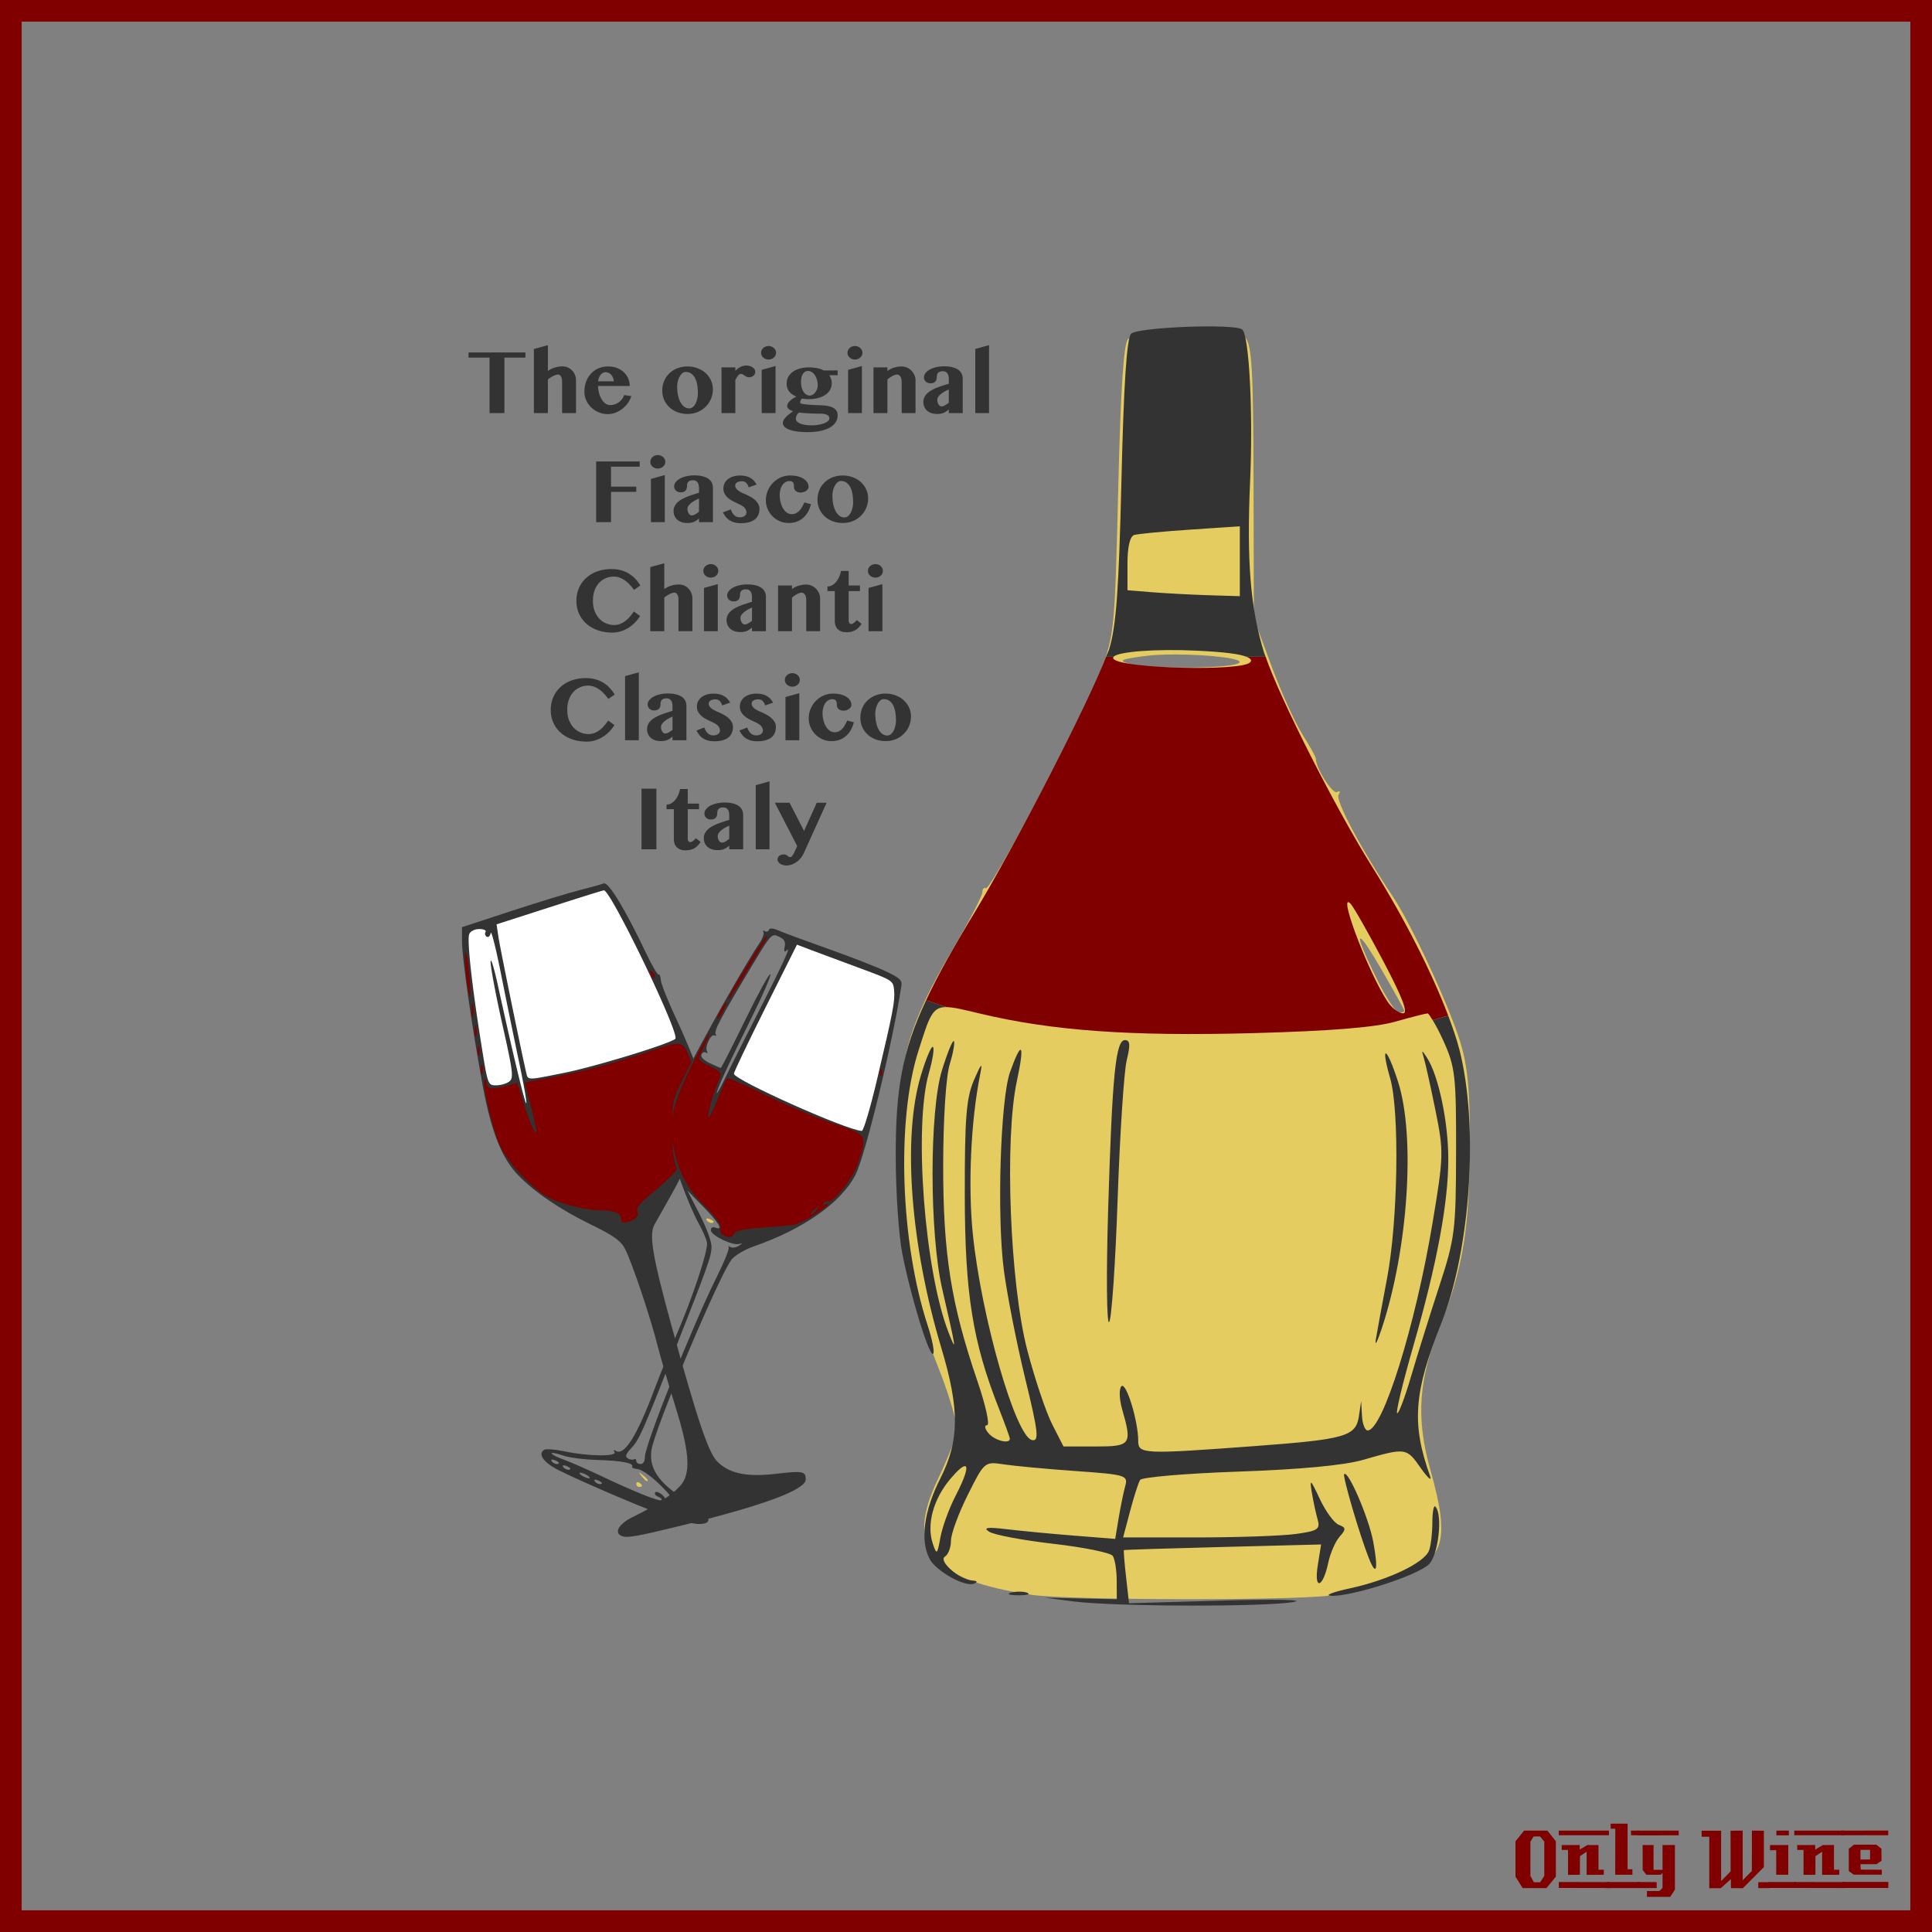
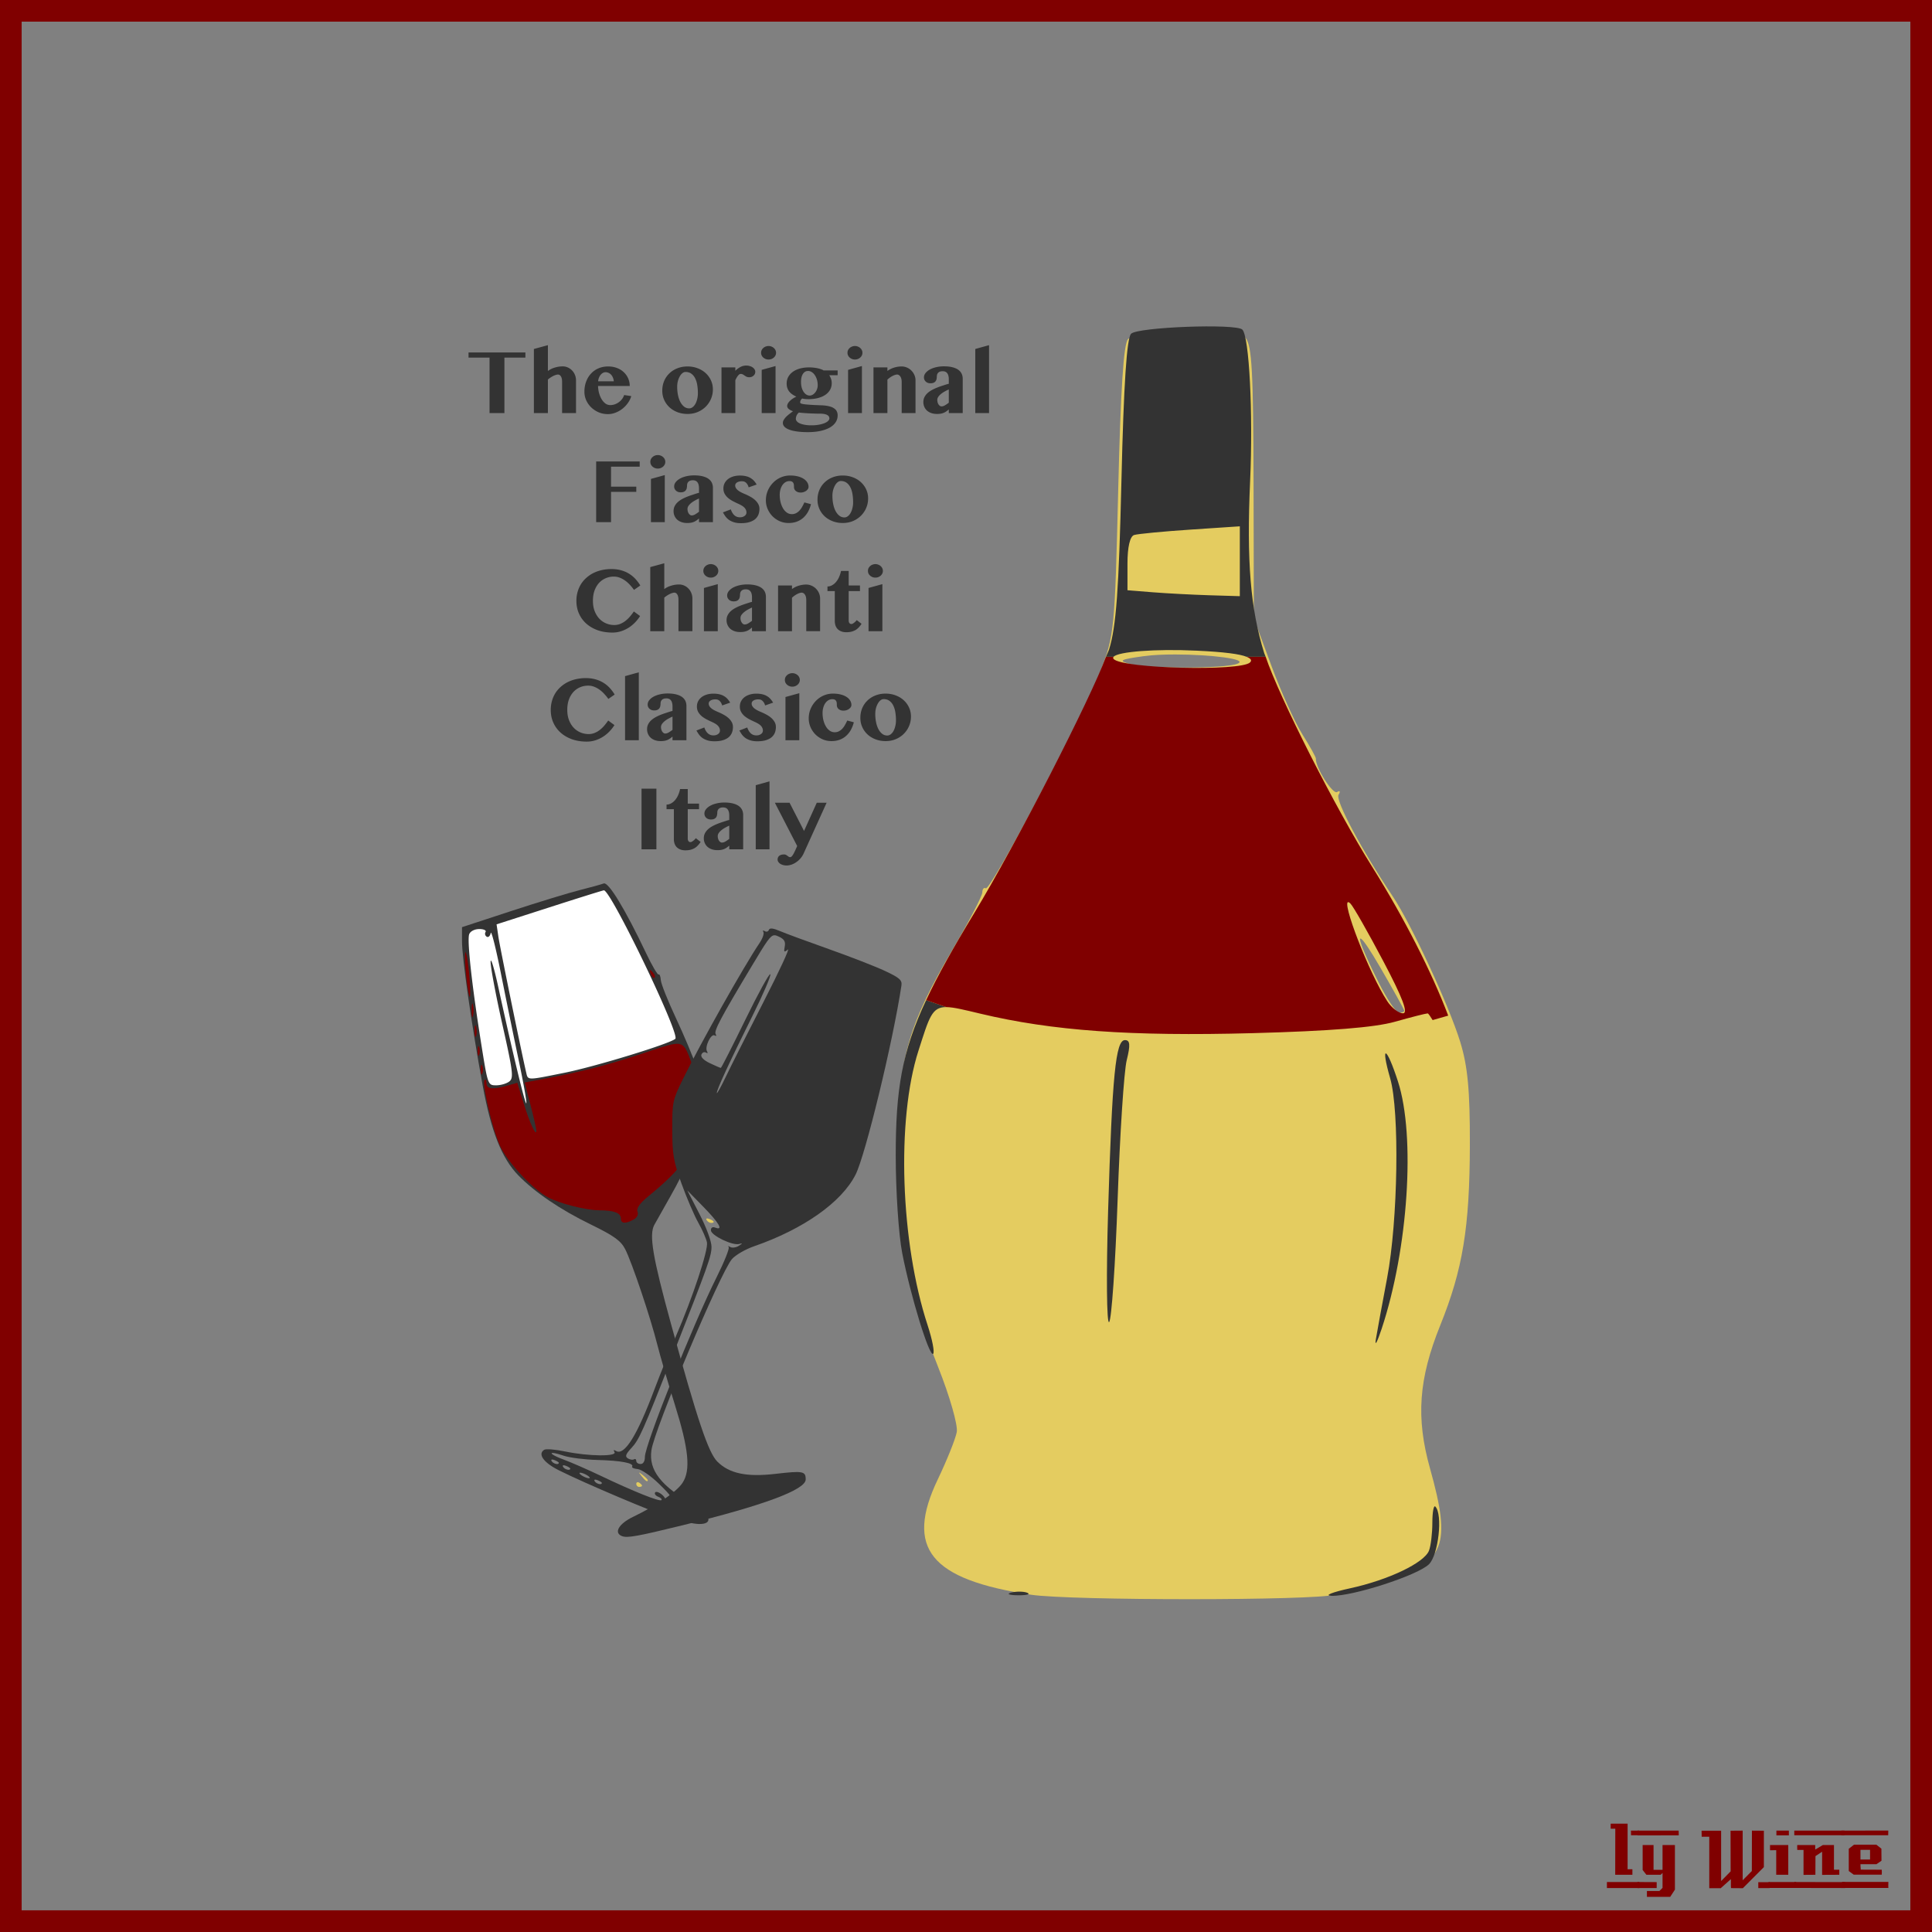
<svg xmlns="http://www.w3.org/2000/svg" width="885.827" height="885.827" viewBox="0 0 885.827 885.827">
  <rect x="0" y="0" width="885.827" height="885.827" fill="#808080" stroke="none" />
  <path style="marker:none" color="#000" fill="none" stroke="maroon" stroke-width="9.933" overflow="visible" d="M4.963 4.966h875.901V880.86H4.963z" />
  <g fill="maroon" font-size="40" font-weight="400" letter-spacing="0" word-spacing="0" font-family="LambrettistA">
-     <path d="M713.379 860.427l-4.32 5.28h-10.92l-3.28-5.28v-16.2l3.96-4.88h10.68l3.88 4.88v16.2m-5.32-.32v-15.72l-1.92-2.36h-2.96l-1.48 2.36v15.72l1.6 2.92h2.88l1.88-2.92M737.71 841.467h-23v-2.12h23v2.12m-2.36 18.12c-3.733 0-6.36.013-7.88.04v-10.6l-3.04 2-.04 8.56-5.44.04v-11.44h-2.88c-.026-1.52-.026-2.267 0-2.24h8.24v2.08l3.52-2.08h5.08v11.32h2.44v2.32m2.68 6.08l-23.32-.04v-2.72l23.32.04v2.72" style="text-align:start;line-height:125%;-inkscape-font-specification:LambrettistA" />
-     <path d="M751.538 841.467h-3.72v-1.2c-.027-.08-.04-.387-.04-.92h3.76v2.12m-3.08 18.12h-7.88l.04-21.12h-2.12v-2.32h7.76v20.92h2.2v2.52m3.2 6.08h-14.88v-2.76h14.84c0 .746.013 1.666.04 2.76" style="text-align:start;line-height:125%;-inkscape-font-specification:LambrettistA" />
+     <path d="M751.538 841.467h-3.72v-1.2c-.027-.08-.04-.387-.04-.92h3.76v2.12m-3.08 18.12h-7.88l.04-21.12h-2.12v-2.32h7.76v20.92h2.2v2.52m3.2 6.08h-14.88v-2.76h14.84" style="text-align:start;line-height:125%;-inkscape-font-specification:LambrettistA" />
    <path d="M769.717 841.507l-18.92.04v-2.2h18.88c.026 1.333.04 2.053.04 2.16m-1.76 24.88l-2.16 3.32h-10.68v-2.68h5.72l1.44-1.44v-6.84l-.84.84h-6.56l-1.72-2.2v-11.44h5v11.36h4.12v-11.36h5.68v20.44m-8.36-.72h-8.8v-2.76l8.8.04v2.72M811.381 865.707h-5.2v-2.72h5.2v2.72m-2.64-9.64l-9.64 9.68c-2 0-3.8-.013-5.4-.04-.08 0-.107-1.374-.08-4.12l-4.76 4.24c0-.027-.013-.053-.04-.08h-5.12v-23.6h-3.48l-.04-2.76h8.96v23.08l4.36-4.44-.04-18.64c2.187 0 4.04-.013 5.56-.04v22.76l4.2-4.24.04-18.52c1.387.027 3.213.04 5.48.04v16.68" style="text-align:start;line-height:125%;-inkscape-font-specification:LambrettistA" />
    <path d="M820.202 841.507h-5.72v-2.16h5.72v2.16m-.28 18.08h-5.52c-.026-2.16-.026-5.92 0-11.28l-2.84.04c-.026-1.574-.026-2.374 0-2.4h8.36v13.64m3.6 6.04h-12.64v-2.72h12.64v2.72" style="text-align:start;line-height:125%;-inkscape-font-specification:LambrettistA" />
    <path d="M845.68 841.467h-23v-2.12h23v2.12m-2.36 18.12c-3.734 0-6.36.013-7.88.04v-10.6l-3.04 2-.04 8.56-5.44.04v-11.44h-2.88c-.027-1.52-.027-2.267 0-2.24h8.24v2.08l3.52-2.08h5.08v11.32h2.44v2.32m2.68 6.08l-23.32-.04v-2.72l23.32.04v2.72" style="text-align:start;line-height:125%;-inkscape-font-specification:LambrettistA" />
    <path d="M865.787 839.307l-.04 2.16h-21.48v-2.12l21.52-.04m-3 20.24h-12.84l-2.28-1.68v-10.2l2.4-1.88h10.24l2.32 1.84.04 5.52-2.32 1.6h-7.32c0 .64.013 1.066.04 1.28.053.213.08.613.08 1.2l9.64.04c.053.906.053 1.666 0 2.28m3.04 6.08h-21.24v-2.76h21.24c-.054 1.493-.054 2.413 0 2.76m-8.4-13.04v-4.44h-4.4v4.44h4.4" style="text-align:start;line-height:125%;-inkscape-font-specification:LambrettistA" />
  </g>
  <g>
-     <path d="M309.125 696.917c.497.02.929.16 1.167.397.476.477-.377.808-1.888.745-1.669-.068-1.987-.411-.844-.869a3.847 3.847 0 011.565-.273zM314.86 695.502c.498.02.93.134 1.168.372.476.476-.377.832-1.887.77-1.67-.069-2.012-.412-.87-.87a3.963 3.963 0 011.59-.272zM320.597 694.061c.498.02.93.16 1.167.398.476.476-.377.807-1.887.745-1.67-.069-2.012-.412-.87-.87a3.963 3.963 0 011.59-.273zM340.587 679.733a9.068 9.068 0 00-2.31.273c-1.393.364-.6.666 1.764.696 2.363.029 3.527-.253 2.557-.646-.485-.196-1.232-.313-2.011-.323z" fill="#e4cc60" />
    <path d="M303.14 546.111c2.025-.124 1.258 4.099-2.483 9.536-2.791 4.056-4.296 8.019-4.296 11.323 0 8.937 22.666 91.13 28.234 102.383l2.806 5.687-5.14 1.291-5.14 1.292-.174-8.717c-.107-5.382-1.908-14.158-4.718-23.019-2.5-7.88-8.069-26.47-12.392-41.32-10.757-36.956-10.631-36.745-26.794-44.699-7.273-3.579-11.93-6.102-10.355-5.612 1.576.49 6.419 1.22 10.753 1.615 11.393 1.036 12.792 1.651 9.436 4.122-2.531 1.863-2.547 2.073-.248 2.955 3.572 1.37 13.42-1.931 15.098-5.066 1.06-1.981.909-2.874-.596-3.452-1.117-.428-2.296-.022-2.633.919-.337.94-1.19 1.177-1.887.522-.717-.674-.029-2.098 1.59-3.278 1.574-1.15 4.273-3.308 5.984-4.793 1.288-1.118 2.28-1.647 2.955-1.689zm.223 2.434c-.309-.307-2.088.677-3.948 2.185-2.304 1.868-2.694 2.757-1.241 2.757 2.145 0 6.238-3.901 5.19-4.942zm27.738 127.86c1.121-.103 2.053.04 2.657.423 1.091.691 4.824 1.255 8.27 1.266 5.404.02 6.008.331 4.469 2.186-2.327 2.803.51 2.867 3.303.074 1.14-1.14 3.29-2.005 4.767-1.912 1.477.093 4.288-.249 6.258-.77 2.813-.744 2.656-.525-.72 1.043-2.364 1.098-4.859 1.66-5.538 1.242-.679-.419-1.632-.15-2.135.596-1.588 2.356-12.914 6.161-15.446 5.19-1.404-.54-2.06-.354-1.564.447.49.794-8.713 3.69-21.604 6.804-12.358 2.985-23.452 5.707-24.634 6.034-1.182.327.111-.455 2.856-1.714 2.745-1.258 6.71-3.517 8.815-5.016 4.421-3.148 6.141-3.477 4.669-.918-.599 1.04-.485 1.29.273.595.717-.656 1.32-1.635 1.341-2.16.085-2.208 9.093-9.572 12.267-10.032 1.896-.275 5.467-1.34 7.922-2.36 1.358-.564 2.653-.913 3.774-1.017zM309.249 540.599c.054.12-.419.81-1.39 2.135a212.235 212.235 0 00-2.509 3.477c-.223.328-.397-.096-.397-.919 0-.823 1.129-2.37 2.508-3.452 1.16-.91 1.733-1.362 1.788-1.241z" fill="#e4cc60" />
    <path d="M276.818 405.065c-1.13.433-6.052 1.803-10.951 3.03-4.9 1.226-19.052 5.545-31.462 9.61l-22.573 7.4v6.53c.01 7.726 4.486 38.882 9.461 65.98 3.878 21.12 8.735 33.42 16.29 41.22 7.562 7.81 19.41 15.838 33.35 22.623 10.553 5.136 13.736 7.433 15.718 11.298 3.102 6.047 11.615 31.347 14.726 43.755 1.284 5.121 4.905 17.523 8.046 27.538 6.383 20.362 7.337 30.017 3.526 35.833-2.693 4.11-11.746 10.343-22.672 15.595-6.632 3.188-9.005 7.384-5.016 8.865 2.407.894 7.27.02 27.564-4.966 37.51-9.218 56.592-16.328 56.592-21.058 0-3.804-1.21-4.016-14.03-2.533-13.068 1.511-21.051-.192-26.496-5.637-4.09-4.09-9.135-19.08-21.182-62.95-8.467-30.832-10.182-41-7.698-45.591.923-1.706 4.254-7.62 7.4-13.136 13.77-24.14 17.602-42.677 12.143-58.753-1.605-4.728-5.943-15.041-9.635-22.92-3.691-7.88-6.819-15.71-6.928-17.408-.11-1.697-.562-2.864-1.018-2.582-.457.281-3.04-4.116-5.736-9.784-9.592-20.172-17.258-32.788-19.42-31.96z" fill="#333" />
    <path d="M219.754 425.974c2.04 0 3.333.607 2.88 1.34a1.573 1.573 0 00.522 2.16c.74.459 1.57-.301 1.837-1.688.267-1.386 2.342 6.828 4.619 18.252 2.277 11.424 5.961 29.423 8.195 40.004 2.233 10.582 3.812 19.506 3.5 19.817-.56.561-6.289-23.247-12.862-53.39-1.89-8.667-3.463-13.811-3.501-11.447-.039 2.364 2.38 15.26 5.388 28.656 4.899 21.818 5.227 24.544 3.228 26.148-1.227.985-3.948 1.788-6.059 1.788-3.815 0-3.844-.12-6.853-18.996-4.33-27.161-6.566-47.542-5.513-50.285.522-1.36 2.489-2.36 4.619-2.36zM276.868 408.219c3.044-.39 34.96 65.883 32.778 68.064-2.194 2.194-36.568 12.73-50.98 15.62-17.453 3.499-16.544 3.523-17.457-.373-2.19-9.344-11.956-57.052-12.69-61.98l-.844-5.737 23.938-7.698c13.177-4.241 24.55-7.806 25.255-7.896z" fill="#fff" />
    <path d="M213.397 436.602c-.375.374-.216 5.267.347 10.876.564 5.61 1.324 9.9 1.689 9.536.364-.365.206-5.258-.348-10.877-.553-5.619-1.314-9.91-1.688-9.535zm84.553 8.17c-.12.12.034.692.422 1.713.538 1.413 1.322 2.204 1.763 1.763.441-.441.011-1.61-.968-2.583-.708-.702-1.096-1.014-1.217-.894zM220.846 488.253c-.259-.097-.422.732-.422 2.21 0 1.97.323 2.772.72 1.788.398-.985.398-2.591 0-3.576-.1-.247-.211-.39-.298-.422zM219.43 479.66c-.258-.096-.446.733-.446 2.21 0 1.97.323 2.774.72 1.789.397-.985.397-2.591 0-3.576-.1-.246-.187-.39-.273-.422zM309.274 478.667c-2.894.36-7.331 1.944-14.776 4.396-16.737 5.513-27.14 8.183-45.865 11.745l-8.07 1.515 2.682 10.33c1.474 5.675 2.68 10.958 2.682 11.746.005 3.083-2.979-3.314-5.786-12.391l-2.955-9.56-4.544 1.315c-6.713 1.925-9.586 1.592-9.586-1.092 0-1.314-.38-2.004-.844-1.54-1.415 1.415 3.559 22.682 7.102 30.37 3.428 7.439 15.08 19.89 22.001 23.516 5.568 2.917 17.404 5.89 23.566 5.91 6.667.021 9.784 1.215 9.784 3.75 0 2.36 2.008 2.554 5.76.546 1.658-.887 2.386-2.338 1.863-3.7-.567-1.478 1.03-3.773 4.694-6.78 13.314-10.923 18.082-16.79 20.809-25.552 3.543-11.382 3.457-24.823-.199-34.467-2.98-7.86-3.496-10.656-8.318-10.057zM218.065 470.15c-.245-.254-.45.636-.472 2.409-.029 2.364.278 3.502.67 2.533.393-.97.414-2.903.05-4.296-.09-.349-.166-.561-.248-.646zM216.625 460.167c-.235-.135-.398 1.011-.398 3.08 0 2.757.286 3.887.646 2.508.36-1.38.36-3.638 0-5.016-.09-.345-.17-.527-.248-.572z" fill="maroon" />
    <g>
      <path d="M310.806 688.972c.22.092.23.334 0 .707-.443.716-1.35 1.3-2.03 1.3-1.894 0-1.482-.927.798-1.802.585-.224 1.01-.297 1.232-.205zm3.01.912c.428-.162.779-.157.981.046.405.405-.321 1.125-1.62 1.62-1.875.714-2.02.57-.73-.73.447-.45.942-.773 1.37-.936zM292.124 679.643c-.239.105-.388.346-.388.73 0 .766.6 1.391 1.323 1.391.724 0 1.323-.251 1.323-.57 0-.32-.599-.944-1.323-1.392-.362-.223-.696-.265-.935-.16zM293.06 675.195c-.069.068.321.598 1.14 1.642 1.719 2.192 2.805 2.885 2.805 1.802 0-.273-1.037-1.31-2.303-2.304-1.044-.818-1.575-1.208-1.643-1.14zM356.426 563.516c.807-.018 1.18.099.958.342-.445.487-2.06 1.117-3.604 1.415-1.545.297-4.139 1.472-5.748 2.6-3.645 2.553-5.048 2.48-7.847-.365-2.081-2.116-1.91-2.263 2.646-2.418 2.665-.09 7.21-.6 10.105-1.14 1.447-.27 2.682-.416 3.49-.434z" fill="#e4cc60" />
      <path d="M354.008 425.743c-.83-.085-1.318.122-1.483.616-.264.792-1.096 1.048-1.87.57-.774-.478-1.071-.29-.639.41.433.7-.386 3.007-1.825 5.133-7.048 10.416-27.076 45.993-35.15 62.431-4.62 9.405-4.85 10.499-4.813 23.038.035 11.484.59 14.642 4.311 24.91 2.346 6.47 5.78 14.468 7.641 17.768 1.862 3.3 3.653 7.384 3.97 9.056.657 3.472-6.657 25.526-14.257 43.02-2.83 6.514-7.249 17.462-9.831 24.338-8.017 21.349-13.807 30.595-17.655 28.216-1.022-.631-1.26-.444-.662.525 1.303 2.108-11.986 1.96-22.536-.25-4.505-.945-8.858-1.302-9.672-.8-3.134 1.938-.33 5.88 6.684 9.399 11.792 5.916 43.73 19.455 52.098 22.08 4.272 1.34 9.692 2.488 12.044 2.555 6.683.187 5.71-4.072-1.962-8.531-15.455-8.984-21.004-16.073-19.73-25.251 1.348-9.718 31.544-81.416 36.93-87.682 1.58-1.84 6.127-4.485 10.104-5.863 22.689-7.858 40.178-20.197 46.578-32.87 4.536-8.98 17.097-60.76 21.031-86.723.37-2.446-.878-3.547-7.595-6.684-4.42-2.063-16.027-6.577-25.799-10.036-9.771-3.459-19.819-7.159-22.33-8.235-1.564-.67-2.752-1.055-3.582-1.14zm.98 3.08c.62-.044 1.237.22 2.054.592 2.51 1.144 3.197 2.275 2.76 4.562-.497 2.596-.294 2.805 1.414 1.392 1.1-.911-3.903 9.882-11.131 23.996-7.228 14.114-14.997 29.51-17.245 34.215-2.248 4.705-4.127 8.11-4.174 7.55-.118-1.397 5.725-14.024 16.4-35.492 4.946-9.946 8.595-18.481 8.12-18.955-.474-.475-5.666 9.004-11.541 21.053-5.875 12.05-10.887 21.898-11.154 21.898-.267 0-2.546-.977-5.041-2.167-2.796-1.333-4.276-2.828-3.855-3.923.375-.978 1.316-1.405 2.075-.935.773.477.993.224.502-.57-1.203-1.947 1.842-8.319 3.49-7.3.73.451.953.196.48-.57-.907-1.467 2.233-7.378 16.72-31.524 6.49-10.818 8.268-13.692 10.127-13.823zM315.14 545.815l7.39 7.55c7.273 7.449 9.279 10.974 5.407 9.489-1.22-.469-1.985-.003-1.985 1.231 0 2.366 10.03 7.19 13.048 6.273 1.608-.488 1.544-.295-.228.844-1.273.818-3.047 1.065-3.946.548-.9-.517-1.22-.501-.73.045.49.547-2.002 6.76-5.52 13.8-10.946 21.898-32.893 76.884-32.893 82.413 0 1.994-.743 3.24-1.961 3.24-1.086 0-1.985-.625-1.985-1.392 0-.766-.472-1.11-1.049-.753-.577.357-1.835.167-2.806-.433-1.38-.854-1.03-1.889 1.597-4.722 3.591-3.873 5.165-7.429 18.796-42.062 16.48-41.873 17.951-45.952 17.951-50.25 0-2.47-2.36-8.873-5.543-15.055l-5.543-10.766zm-60.857 120.46c.915.16 2.31.537 4.151 1.163 2.763.94 9.744 1.813 15.534 1.962 10.751.276 16.856 1.448 15.876 3.034-.302.488.836 1 2.532 1.14 1.695.14 6.082 3.166 9.74 6.73 6.006 5.85 6.444 6.657 4.47 8.256-1.2.975-1.809 1.141-1.345.365.464-.775-.28-2.395-1.665-3.58-1.386-1.187-2.834-1.647-3.217-1.027-.382.62.275 1.507 1.46 1.961 1.185.455 1.824 1.142 1.437 1.529-.82.82-12.961-4.058-27.965-11.223-5.79-2.765-13.357-6.068-16.811-7.345-5.528-2.043-6.944-3.446-4.197-2.965zm-1.346 2.965c.221-.092.646-.042 1.232.183 1.123.43 2.053 1.015 2.053 1.3 0 1.066-2.512.475-3.285-.776-.23-.373-.22-.615 0-.707zm5.27 2.623c.22-.092.645-.019 1.231.206 1.123.43 2.03 1.015 2.03 1.3 0 1.066-2.512.452-3.284-.798-.231-.373-.199-.615.022-.708zm7.869 3.376c.724 0 2.199.576 3.284 1.278 1.086.701 1.386 1.277.662 1.277-.724 0-2.199-.576-3.285-1.277-1.085-.702-1.385-1.278-.661-1.278zm6.592 3.217c.22-.093.646-.043 1.232.182 1.123.431 2.053 1.016 2.053 1.3 0 1.066-2.512.475-3.285-.775-.23-.373-.22-.615 0-.707z" fill="#333" />
      <path d="M324.013 558.703c-.221.092-.254.334-.023.707.442.716 1.372 1.3 2.053 1.3 1.893 0 1.458-.95-.821-1.824-.586-.225-.989-.275-1.21-.183z" fill="#e4cc60" />
-       <path d="M365.413 433.133l6.911 2.624c3.808 1.446 13.734 5.143 22.058 8.211 14.843 5.472 15.145 5.662 15.556 9.923.486 5.036-.38 9.633-7.87 41.332-3.034 12.847-6.16 23.348-6.933 23.312-7-.328-58.645-23.43-58.645-26.232 0-.756 6.507-14.373 14.461-30.27l14.462-28.9z" fill="#fff" />
-       <path d="M325.13 473.872c-.37 0-3.96 6.556-7.983 14.576-8.69 17.327-10.57 25.454-8.486 36.952 2.132 11.754 6.066 19.152 14.804 27.943 5.035 5.065 7.419 8.441 6.912 9.763-.427 1.11-.017 2.49.912 3.079 2.512 1.594 4.617 1.334 5.383-.662.462-1.203 4.413-2.025 12.318-2.6 6.398-.466 13.153-1.065 15.032-1.323 3.175-.436 15.67-8.076 15.67-9.58 0-.37-.67-.243-1.505.274-.95.586-1.165.369-.57-.593.523-.848 1.44-1.255 2.03-.89 2.04 1.26 11.542-10.706 13.64-17.176 4.424-13.642 4.716-13.174-11.268-18.522-7.777-2.602-21.677-8.462-30.885-13.025-9.209-4.562-17.173-8.021-17.678-7.71-.505.313-2.583 4.841-4.63 10.06-2.048 5.219-3.9 8.598-4.106 7.527-.318-1.648 2.473-10.929 5.543-18.453.621-1.525-.57-2.734-4.471-4.494-2.925-1.319-5.315-2.915-5.315-3.558 0-.643 1.206-3.52 2.669-6.387 1.462-2.866 2.355-5.2 1.984-5.2zm78.627 16.287c-.138.138-.242.602-.274 1.368-.057 1.388.27 2.171.707 1.734.438-.437.472-1.582.092-2.532-.21-.525-.387-.709-.525-.57zm-28.011 62.66c.068.067-.322.598-1.14 1.642-1.72 2.192-2.806 2.907-2.806 1.824 0-.273 1.037-1.31 2.304-2.303 1.043-.819 1.574-1.232 1.642-1.164zM333.045 459.388c-.361 0-1.568 1.775-2.691 3.946-1.123 2.171-1.753 3.946-1.392 3.946.362 0 1.57-1.775 2.692-3.946 1.123-2.171 1.753-3.946 1.391-3.946zM351.544 429.119c-.619 0-13.188 19.907-16.423 26.003-.864 1.629-1.325 2.943-1.026 2.943.298 0 4.006-5.744 8.257-12.774 4.251-7.03 8.203-13.553 8.782-14.484.579-.932.764-1.688.41-1.688z" fill="maroon" />
    </g>
    <g>
      <path d="M556.294 151.29c-3.276.014-7.346.13-12.455.336-13.914.559-24.934 2.17-26.635 3.871-2.022 2.023-3.38 22.921-4.502 69.09-1.562 64.247-1.788 66.695-8.163 83.186-7.927 20.507-50.368 100.863-52.554 99.512-.853-.527-1.569.325-1.599 1.936-.03 1.61-6.113 13.319-13.549 26.003-19.989 34.1-24.221 48.339-25.456 86.174-1.25 38.308 4.204 68.871 18.808 105.528 5.245 13.165 9.061 26.507 8.5 29.622-.562 3.116-4.475 12.905-8.71 21.754-15.118 31.588-3.533 45.916 42.792 52.89 18.205 2.742 130.585 2.709 139.19-.041 3.517-1.124 14.282-4.3 23.9-7.027 26.56-7.53 29.69-15.604 19.818-50.787-6.533-23.282-5.247-41.082 4.713-65.766 10.285-25.491 13.45-44.676 13.549-82.513.064-25.152-.982-36.157-4.419-47.336-5.122-16.665-22.516-54.198-30.968-66.776-14.106-20.992-26.393-44.001-24.825-46.537.953-1.544.663-2.089-.674-1.263-2 1.236-9.995-11.372-9.72-15.316.047-.667-2.768-5.713-6.227-11.192-3.458-5.479-9.846-19.68-14.222-31.558l-7.994-21.585-.127-62.148c-.104-50.801-.759-62.897-3.66-66.397-2.293-2.765-4.984-3.704-14.811-3.66zm-17.378 148.783c15.957.02 33.91 2.115 28.444 4.25-6.02 2.351-41.545 2.35-49.735 0-5.019-1.44-3.823-2.022 6.943-3.492 3.936-.538 9.029-.764 14.348-.758zm84.785 130.27c.106-.06.297 0 .547.21 1.2 1.015 4.053 5.186 8.5 12.834 6.104 10.501 11.108 19.515 11.108 20.029 0 .514-1.083.925-2.399.925s-5.532-6.25-9.383-13.927c-6.338-12.638-9.12-19.646-8.373-20.07z" fill="#e4cc60" />
      <path d="M467.603 729.776c-1.333-.016-2.76.114-3.952.425-2.386.622-1.029 1.183 3.017 1.233 4.046.05 5.996-.476 4.335-1.148-.83-.336-2.066-.493-3.4-.51zM658.097 690.76c-.757-.758-1.36 2.602-1.36 7.437 0 4.835-.69 10.56-1.53 12.75-2.154 5.613-18.58 13.464-36.212 17.299-8.242 1.793-12.067 3.336-8.5 3.443 9.612.289 39.395-9.34 44.669-14.45 4.367-4.232 6.444-22.968 2.933-26.48zM635.486 483.01c-.812-.322-.388 3.386 1.912 11.39 4.359 15.168 3.59 65.18-1.402 91.592-2.295 12.138-4.635 24.85-5.186 28.221-.55 3.372.663 1.14 2.678-4.93 12.19-36.708 15.594-88.34 7.48-113.437-2.63-8.135-4.67-12.514-5.482-12.836zM515.8 476.89c-4.263 0-5.848 15.81-7.735 78.458-.873 28.996-.648 51.88.468 50.833 1.115-1.048 2.87-26.43 3.91-56.4 1.04-29.972 2.911-58.653 4.165-63.71 1.732-6.989 1.554-9.181-.808-9.181z" fill="#333" />
-       <path d="M656.864 467.71c1.438 2.345 3.174 5.591 5.058 9.775 5.303 11.781 5.766 16.092 5.695 50.875-.073 35.77-.527 39.406-7.693 61.33-4.187 12.812-10.001 31.391-12.92 41.312-2.92 9.92-5.8 17.534-6.418 16.915-.618-.618 2.699-14.347 7.353-30.516 10.943-38.02 16.144-65.93 16.108-86.236-.03-16.751-4.447-37.82-9.648-45.987-2.494-3.917-2.748-3.939-1.615-.298.736 2.367 3.147 13.2 5.355 24.099 3.864 19.07 3.815 21.01-1.317 51.767-7.901 47.348-22.848 95.12-29.752 95.12-1.228 0-2.39-3.007-2.592-6.716l-.383-6.758-1.02 6.886c-1.405 9.337-6 10.653-47.985 13.77-51.082 3.792-53.212 3.66-53.212-2.422 0-9.148-5.55-27.177-7.693-25.034-1.161 1.161-1.005 5.893.34 10.583 4.647 16.201 4.01 17.043-12.24 17.043h-14.663l-5.186-10.158c-2.852-5.59-7.945-20.75-11.348-33.704-8.011-30.499-10.621-96.953-4.845-123.723 3.728-17.277 2.242-19.192-3.145-4.037-4.41 12.406-6.08 66.349-2.805 90.954 1.536 11.546 5.963 33.924 9.818 49.727 5.977 24.505 6.401 28.644 3.102 28.009-7.503-1.446-23.237-56.188-27.158-94.397-2.273-22.146-.924-51.857 3.315-73.06 1.214-6.076.707-5.678-2.805 2.422-3.509 8.093-4.256 17.338-4.208 52.745.062 45.226 3.6 67.25 15.64 97.796 2.756 6.991 5.016 13.232 5.016 13.856 0 2.652-7.014.829-9.818-2.55-1.715-2.067-1.977-3.655-.595-3.655 1.353 0-.658-9.105-4.463-20.231-12.055-35.256-15.712-58.294-15.683-98.69.015-21.445 1.265-40.816 2.975-46.454 1.614-5.319 2.47-10.153 1.913-10.71-.558-.559-3 5.445-5.44 13.345-5.794 18.758-5.753 74.813.085 100.177 6.543 28.428 6.749 29.837 2.932 20.06-11.033-28.258-16.06-94.574-9.01-119.004 1.693-5.868 2.553-11.218 1.87-11.901-.683-.683-3.199 5.233-5.568 13.133-8.49 28.31-4.791 77.471 9.35 124.7 8.488 28.345 8.365 42.601-.382 59.928-7.62 15.095-9.397 28.637-4.888 37.062 3.003 5.61 16.205 12.938 20.316 11.263 1.799-.733 1.517-1.291-.765-1.445-5.949-.401-15.79-8.982-12.58-10.966 1.532-.947 2.762-4.233 2.762-7.31s3.47-12.502 7.693-20.953c7.624-15.258 7.723-15.373 16.533-14.026 4.88.746 19.726 2.12 32.982 3.06 22.964 1.627 24.05 1.962 22.696 6.885-.782 2.842-2.142 9.464-3.018 14.706l-1.572 9.52-18.659-1.487c-10.25-.814-24.155-2.126-30.899-2.933-9.167-1.096-11.249-.805-8.202 1.148 2.24 1.437 15.51 3.924 29.453 5.525 13.944 1.601 26.168 4.092 27.16 5.525.99 1.433 1.807 6.499 1.827 11.263l.042 8.628-16.576-.34-16.533-.382 13.473 1.742c18.801 2.39 87.225 2.56 100.56.255 6.101-1.054-8.263-1.36-32.132-.68l-43.182 1.233-1.36-12.028c-.75-6.61-1.192-12.153-.977-12.326.214-.172 20.64-.821 45.392-1.445l45.01-1.147-1.53 9.605c-1.846 11.538 2.316 10.51 4.802-1.19.928-4.368 3.254-9.75 5.185-11.943 3.06-3.476 3.029-4.19-.34-5.483-2.126-.816-6.074-6.186-8.755-11.943-4.166-8.945-4.696-9.389-3.655-3.102.67 4.046 1.865 9.658 2.677 12.495 1.314 4.588.218 5.347-10.073 6.758-6.362.872-26.778 1.573-45.35 1.573H514.95l3.188-12.029c1.747-6.623 3.812-13.065 4.59-14.323.778-1.258 21.02-2.995 45.01-3.825 28.147-.974 48.419-2.857 57.122-5.355 19.793-5.68 19.947-5.673 26.521 3.655 3.327 4.72 5.256 6.395 4.293 3.698-8.53-23.897-7.488-38.31 5.1-69.83 13.525-33.867 17.312-90.685 8.373-125.636-1.168-4.57-3.01-9.952-5.143-15.599l-7.14 2.04zM442.357 672.228c1.726-.072.366 4.754-4.293 13.77-2.934 5.678-6.031 14.193-6.885 18.914-1.438 7.951-1.699 8.156-3.485 2.847-2.968-8.821.265-20.586 8.245-29.921 3.219-3.765 5.382-5.568 6.418-5.61zm173.96 3.655c-.851.863 7.07 27.873 11.306 38.549 3.507 8.838 4.415 5.334 1.997-7.608-2.029-10.863-11.46-32.81-13.303-30.941z" fill="#333" />
      <path d="M424.634 458.572c-11.205 23.847-13.922 41.258-13.94 71.02-.01 16.184 1.31 36.417 2.974 44.967 3.852 19.785 12.49 47.863 14.196 46.157.717-.717-.422-6.597-2.55-13.09-12.491-38.107-14.36-94.21-4.208-125.848 4.943-15.403 6.107-20.094 12.793-20.019l-9.265-3.187z" fill="#333" />
      <path d="M424.634 458.572l9.265 3.187c3.39.038 8.092 1.214 15.64 3.018 32.831 7.844 68.952 10.438 124.829 8.925 35.54-.962 55.93-2.61 65.198-5.227 7.417-2.096 14.158-3.809 15.003-3.826.346-.006 1.3 1.437 2.295 3.06l7.14-2.04c-7.425-19.655-20.06-44.629-34.851-68.215-16.868-26.899-42.644-77.845-48.835-96.31h-8.755c1.818.746 2.647 1.562 1.572 2.593-4.314 4.14-58.125 2.822-62.477-1.53-.372-.372-.37-.726-.085-1.062h-3.486c-6.985 19.02-41.209 85.86-60.225 117.22-9.873 16.283-16.92 28.91-22.228 40.207zm193.68-44.925c.239.076.546.322.936.723 1.313 1.348 8.068 13.201 15.003 26.35 8.903 16.882 11.545 23.887 9.01 23.887-1.974 0-5.202-2.49-7.182-5.525-8.477-12.987-21.337-46.568-17.766-45.435z" fill="maroon" />
      <path d="M507.087 301.145h3.486c1.997-2.354 19.134-3.722 38.294-2.806 12.48.597 19.558 1.52 22.696 2.806h8.755c-.143-.428-.558-1.309-.68-1.7-6.327-20.355-8.093-42.102-6.46-78.799 1.402-31.497-.407-66.415-3.57-69.533-2.891-2.85-47.93-1.157-51.003 1.912-1.978 1.977-3.374 23.004-4.42 67.111-1.196 50.46-2.4 67.144-5.695 77.736-.19.609-1.116 2.493-1.403 3.273zm61.373-59.843v32.046l-14.11-.425c-7.755-.243-19.35-.855-25.757-1.36l-11.645-.935V258.43c0-7.621 1.146-12.54 3.06-13.133 1.686-.522 13.281-1.633 25.756-2.465l22.696-1.53z" fill="#333" />
    </g>
    <g style="text-align:center;line-height:125%;-inkscape-font-specification:Oriya MN Bold" font-size="40" font-weight="700" letter-spacing="0" word-spacing="0" text-anchor="middle" fill="#333" font-family="Oriya MN">
      <path d="M240.902 161.594v2.364h-9.629v25.449h-6.816v-25.45h-9.63v-2.363h26.075M257.718 175.051c0-1.08-.175-1.9-.527-2.46-.352-.573-.807-.86-1.367-.86-.26 0-.58.059-.957.176-.365.104-.762.26-1.192.469-.416.208-.84.455-1.27.742-.429.273-.826.573-1.19.898v15.39h-6.426v-29.394l6.425-1.757v11.835a10.121 10.121 0 013.262-1.582 12.388 12.388 0 013.496-.527c.847 0 1.64.17 2.383.508.755.338 1.406.8 1.953 1.387.56.573.996 1.25 1.309 2.03.325.782.488 1.615.488 2.5v15h-6.387v-14.355M278.734 189.876c-1.497 0-2.904-.274-4.219-.82a11.37 11.37 0 01-3.418-2.247 10.458 10.458 0 01-2.304-3.261 9.544 9.544 0 01-.84-3.946c0-1.653.26-3.183.781-4.59.52-1.419 1.256-2.643 2.207-3.672a10.025 10.025 0 013.437-2.44c1.342-.587 2.833-.88 4.473-.88 1.458 0 2.793.235 4.004.703 1.224.456 2.266 1.094 3.125 1.914a8.527 8.527 0 012.031 2.852 8.489 8.489 0 01.723 3.496h-14.531c.039 1.159.202 2.266.488 3.32.3 1.055.697 1.986 1.191 2.793.495.808 1.075 1.452 1.739 1.934a3.74 3.74 0 002.207.703c.703 0 1.393-.117 2.07-.352a7.613 7.613 0 001.875-.996 7.29 7.29 0 001.484-1.484 5.93 5.93 0 00.918-1.777l3.262.488a10.217 10.217 0 01-1.582 3.203 12.742 12.742 0 01-2.52 2.637 12.596 12.596 0 01-3.164 1.777 9.625 9.625 0 01-3.437.645m2.695-15.059a5.335 5.335 0 00-.41-1.7 4.299 4.299 0 00-.82-1.308 3.332 3.332 0 00-1.153-.84 3.18 3.18 0 00-1.406-.312c-.39 0-.775.098-1.152.293a3.464 3.464 0 00-1.035.84c-.313.364-.58.807-.801 1.328a6.133 6.133 0 00-.41 1.699h7.187M315.238 189.798c-1.667 0-3.21-.274-4.629-.82-1.42-.548-2.643-1.296-3.672-2.247a10.526 10.526 0 01-2.422-3.398c-.573-1.302-.86-2.702-.86-4.2 0-1.614.287-3.098.86-4.453a10.472 10.472 0 012.422-3.515c1.029-.99 2.246-1.758 3.652-2.305 1.42-.56 2.963-.84 4.63-.84 1.666 0 3.209.274 4.628.82 1.433.534 2.663 1.277 3.692 2.227a10.293 10.293 0 012.441 3.34c.586 1.276.879 2.65.879 4.121 0 1.55-.293 3.008-.879 4.375a11.2 11.2 0 01-2.441 3.594c-1.029 1.015-2.253 1.823-3.672 2.422-1.42.586-2.962.879-4.63.879m.743-2.56c.586 0 1.12-.188 1.602-.565.494-.378.918-.886 1.27-1.524.35-.638.624-1.374.82-2.207.208-.833.312-1.706.312-2.617a23.31 23.31 0 00-.293-3.79c-.195-1.184-.52-2.22-.977-3.105-.442-.885-1.028-1.588-1.757-2.11-.717-.52-1.595-.78-2.637-.78-.495 0-.977.189-1.445.566-.456.365-.86.86-1.211 1.484a9.41 9.41 0 00-.86 2.168c-.208.82-.312 1.68-.312 2.579 0 1.354.123 2.63.37 3.828.248 1.198.606 2.246 1.075 3.144.482.899 1.061 1.615 1.738 2.149a3.68 3.68 0 002.305.78M337.152 189.407h-6.348V168.45h6.348v1.562a9.27 9.27 0 012.324-1.738 5.734 5.734 0 012.695-.664c.573 0 1.107.078 1.602.234.508.144.944.345 1.309.606.377.26.67.56.879.898.22.339.332.703.332 1.094 0 .378-.072.723-.215 1.035-.144.3-.345.56-.606.781-.247.222-.54.398-.879.528a3.09 3.09 0 01-1.054.176c-.508 0-.925-.079-1.25-.235a5.233 5.233 0 01-.88-.527 6.768 6.768 0 00-.82-.527c-.273-.157-.612-.235-1.015-.235-.209 0-.423.085-.645.254a3.293 3.293 0 00-.625.645c-.208.26-.41.566-.605.918-.196.351-.378.71-.547 1.074v15.078M349.242 169.583l6.347-1.758v21.582h-6.347v-19.824m-.274-7.832c0-.43.085-.834.254-1.211a3.04 3.04 0 01.742-.977 3.332 3.332 0 011.094-.664c.417-.17.86-.254 1.328-.254.469 0 .912.085 1.328.254.417.156.782.378 1.094.664.313.274.56.6.742.977.183.377.274.781.274 1.21 0 .43-.091.834-.274 1.212a3.04 3.04 0 01-.742.976 3.838 3.838 0 01-1.094.664 3.75 3.75 0 01-1.328.235 3.75 3.75 0 01-1.328-.235 3.838 3.838 0 01-1.094-.664 3.04 3.04 0 01-.742-.976 2.926 2.926 0 01-.254-1.211M384.066 169.837v2.207h-3.848c.339.52.612 1.08.82 1.68.209.598.313 1.25.313 1.952 0 1.16-.267 2.194-.8 3.106-.521.911-1.257 1.68-2.208 2.305-.95.625-2.09 1.106-3.418 1.445-1.315.325-2.773.488-4.375.488-.455 0-.93-.026-1.425-.078a22.75 22.75 0 01-1.348-.215 2.633 2.633 0 00-.664.801 2.04 2.04 0 00-.235.957.58.58 0 00.079.293c.065.091.208.182.43.273.22.079.54.157.956.235.43.065 1.003.13 1.72.195.715.065 1.607.13 2.675.195 1.08.053 2.376.105 3.887.157 1.393.052 2.565.202 3.515.449.95.234 1.712.553 2.285.957.586.39 1.003.86 1.25 1.406.26.534.39 1.133.391 1.797a5.67 5.67 0 01-.938 3.184c-.625.95-1.523 1.757-2.695 2.422-1.172.664-2.604 1.178-4.297 1.543-1.692.364-3.6.546-5.722.546-1.914 0-3.588-.104-5.02-.312-1.432-.195-2.63-.482-3.594-.86-.95-.364-1.666-.807-2.148-1.328-.469-.52-.703-1.1-.703-1.738 0-.469.137-.93.41-1.387a8.042 8.042 0 011.055-1.367c.442-.443.937-.879 1.484-1.308.56-.43 1.126-.86 1.7-1.29-.808-.273-1.46-.611-1.954-1.015-.482-.417-.723-.886-.723-1.406 0-.365.111-.743.332-1.133.222-.39.521-.775.899-1.152a9.57 9.57 0 011.348-1.075 11.016 11.016 0 011.64-.898 11.89 11.89 0 01-1.855-1.035 6.683 6.683 0 01-1.407-1.29 5.576 5.576 0 01-.878-1.62c-.209-.6-.313-1.276-.313-2.032 0-1.185.26-2.24.781-3.164a7.212 7.212 0 012.188-2.344c.924-.638 2.012-1.12 3.262-1.445 1.263-.325 2.623-.488 4.082-.488.69 0 1.367.039 2.03.117.678.065 1.31.163 1.895.293.586.13 1.107.28 1.563.45.469.156.84.331 1.113.527h6.465m-8.203 19.824c-.95 0-1.901-.02-2.852-.059a82.035 82.035 0 01-2.715-.117c-.846-.052-1.614-.104-2.304-.156-.69-.065-1.25-.124-1.68-.176a3.732 3.732 0 00-1.055 1.328 3.872 3.872 0 00-.351 1.563c0 .39.15.761.449 1.113.3.364.749.683 1.348.957.599.273 1.34.488 2.226.644.899.17 1.94.254 3.125.254 1.29 0 2.442-.097 3.457-.293 1.016-.182 1.875-.423 2.578-.722.717-.3 1.257-.638 1.622-1.016.377-.377.566-.755.566-1.133 0-.377-.104-.71-.313-.996-.208-.273-.507-.501-.898-.683-.378-.17-.84-.3-1.387-.391a12.646 12.646 0 00-1.816-.117m-4.59-8.301c.469 0 .918-.13 1.348-.39.442-.261.833-.613 1.172-1.055.351-.443.625-.944.82-1.504a5.162 5.162 0 00.312-1.778 8.93 8.93 0 00-.351-2.539c-.235-.794-.554-1.484-.957-2.07-.404-.599-.873-1.068-1.406-1.406a3.038 3.038 0 00-1.7-.527c-.573 0-1.06.136-1.465.41a3.363 3.363 0 00-1.015 1.113c-.26.456-.456.99-.586 1.602a10.377 10.377 0 00-.176 1.953c0 .833.091 1.627.274 2.382a7.3 7.3 0 00.82 1.973c.351.56.775 1.01 1.27 1.348a2.922 2.922 0 001.64.488M388.851 169.583l6.348-1.758v21.582h-6.348v-19.824m-.273-7.832c0-.43.084-.834.254-1.211a3.04 3.04 0 01.742-.977 3.332 3.332 0 011.094-.664c.416-.17.859-.254 1.328-.254.468 0 .911.085 1.328.254.416.156.781.378 1.094.664.312.274.56.6.742.977.182.377.273.781.273 1.21 0 .43-.091.834-.273 1.212a3.04 3.04 0 01-.742.976 3.838 3.838 0 01-1.094.664 3.75 3.75 0 01-1.328.235 3.75 3.75 0 01-1.328-.235 3.838 3.838 0 01-1.094-.664 3.04 3.04 0 01-.742-.976 2.926 2.926 0 01-.254-1.211M413.421 175.051c0-.533-.058-1.009-.175-1.425a3.316 3.316 0 00-.47-1.036 2.002 2.002 0 00-.683-.644 1.537 1.537 0 00-.78-.215 3.19 3.19 0 00-.958.176 6.02 6.02 0 00-1.113.469 9.1 9.1 0 00-1.192.722c-.403.287-.794.606-1.172.957v15.352h-6.386V168.45h6.386v1.64a10.015 10.015 0 013.145-1.562c1.12-.339 2.24-.508 3.36-.508.859 0 1.673.17 2.44.508a6.076 6.076 0 012.032 1.367 6.327 6.327 0 011.387 2.031 5.89 5.89 0 01.527 2.48v15h-6.348v-14.355M435.023 178.567c-.612.26-1.23.566-1.855.918-.625.339-1.192.716-1.7 1.133-.507.403-.924.84-1.25 1.308-.312.456-.468.938-.468 1.446 0 .403.052.787.156 1.152.104.352.247.664.43.938.182.26.384.468.605.625.234.156.482.234.742.234.508 0 1.029-.156 1.563-.469.547-.325 1.139-.729 1.777-1.21v-6.075m6.387 10.84h-6.387v-1.68c-.352.3-.697.573-1.035.82a6.82 6.82 0 01-1.133.665 6.435 6.435 0 01-1.387.43c-.52.103-1.139.156-1.855.156-.964 0-1.836-.137-2.617-.41-.769-.274-1.426-.652-1.973-1.133a5.1 5.1 0 01-1.23-1.739 5.366 5.366 0 01-.43-2.148c0-.807.15-1.53.45-2.168a6.37 6.37 0 011.25-1.758 9.782 9.782 0 011.855-1.406 19.646 19.646 0 012.285-1.133c.82-.339 1.666-.651 2.539-.938.872-.286 1.732-.566 2.578-.84l.703-.156v-2.09c0-.664-.072-1.23-.215-1.699-.13-.468-.319-.846-.566-1.132a1.963 1.963 0 00-.88-.645 3.193 3.193 0 00-1.151-.195c-.508 0-.931.065-1.27.195-.339.13-.612.312-.82.547a1.953 1.953 0 00-.45.781c-.09.3-.136.619-.136.957 0 .404-.046.788-.137 1.152-.078.365-.228.69-.45.977-.208.273-.5.495-.878.664-.365.17-.84.254-1.426.254a3.75 3.75 0 01-1.23-.195 3.054 3.054 0 01-.938-.567 2.915 2.915 0 01-.625-.86 2.728 2.728 0 01-.215-1.073c0-.73.248-1.4.742-2.012.495-.625 1.16-1.165 1.993-1.621.846-.456 1.816-.807 2.91-1.055 1.107-.26 2.272-.39 3.496-.39 1.497 0 2.786.136 3.867.41 1.094.273 1.992.657 2.695 1.152.704.495 1.224 1.094 1.563 1.797.338.703.508 1.49.508 2.363v15.723M453.48 189.407h-6.309v-29.395l6.31-1.757v31.152M293.304 211.594v2.364H280.16v9.18h11.582v2.382H280.16v13.887h-6.817v-27.813h19.961M298.46 219.583l6.348-1.758v21.582h-6.347v-19.824m-.274-7.832c0-.43.085-.834.254-1.211a3.04 3.04 0 01.742-.977 3.332 3.332 0 011.094-.664c.417-.17.86-.254 1.328-.254.469 0 .912.085 1.328.254.417.156.781.378 1.094.664.312.274.56.6.742.977.182.377.274.781.274 1.21 0 .43-.092.834-.274 1.212a3.04 3.04 0 01-.742.976 3.838 3.838 0 01-1.094.664 3.75 3.75 0 01-1.328.235 3.75 3.75 0 01-1.328-.235 3.838 3.838 0 01-1.094-.664 3.04 3.04 0 01-.742-.976 2.926 2.926 0 01-.254-1.211M320.492 228.567c-.612.26-1.23.566-1.856.918-.625.339-1.191.716-1.699 1.133-.508.403-.924.84-1.25 1.308-.312.456-.469.938-.469 1.446 0 .403.052.787.157 1.152.104.352.247.664.43.938.182.26.383.468.605.625.234.156.482.234.742.234.508 0 1.029-.156 1.562-.469.547-.325 1.14-.729 1.778-1.21v-6.075m6.386 10.84h-6.386v-1.68c-.352.3-.697.573-1.035.82a6.82 6.82 0 01-1.133.665 6.435 6.435 0 01-1.387.43c-.52.103-1.14.156-1.855.156-.964 0-1.836-.137-2.618-.41-.768-.274-1.425-.652-1.972-1.133a5.1 5.1 0 01-1.23-1.739 5.366 5.366 0 01-.43-2.148c0-.807.15-1.53.449-2.168a6.37 6.37 0 011.25-1.758 9.782 9.782 0 011.855-1.406 19.646 19.646 0 012.285-1.133c.82-.339 1.667-.651 2.54-.938.872-.286 1.731-.566 2.578-.84l.703-.156v-2.09c0-.664-.072-1.23-.215-1.699-.13-.468-.32-.846-.566-1.132a1.963 1.963 0 00-.88-.645 3.193 3.193 0 00-1.152-.195c-.508 0-.93.065-1.27.195-.338.13-.611.312-.82.547a1.953 1.953 0 00-.449.781c-.091.3-.137.619-.137.957 0 .404-.045.788-.136 1.152-.078.365-.228.69-.45.977-.208.273-.5.495-.878.664-.365.17-.84.254-1.426.254a3.75 3.75 0 01-1.23-.195 3.054 3.054 0 01-.938-.567 2.915 2.915 0 01-.625-.86 2.728 2.728 0 01-.215-1.073c0-.73.247-1.4.742-2.012.495-.625 1.16-1.165 1.992-1.621.847-.456 1.817-.807 2.91-1.055 1.107-.26 2.273-.39 3.497-.39 1.497 0 2.786.136 3.867.41 1.094.273 1.992.657 2.695 1.152.703.495 1.224 1.094 1.563 1.797.338.703.507 1.49.507 2.363v15.723M335.082 233.548c.377 1.132.911 2.024 1.601 2.675.69.638 1.556.957 2.598.957.443 0 .846-.058 1.21-.175.365-.118.678-.274.938-.47.26-.195.463-.422.606-.683.143-.26.215-.54.215-.84a2.93 2.93 0 00-.293-1.328 3.516 3.516 0 00-.762-1.054 5.93 5.93 0 00-1.172-.86 14.06 14.06 0 00-1.465-.762 42.51 42.51 0 01-2.46-1.191c-.821-.43-1.563-.918-2.227-1.465a7.26 7.26 0 01-1.582-1.894c-.404-.716-.606-1.543-.606-2.48 0-.886.182-1.693.547-2.423a5.684 5.684 0 011.563-1.875c.664-.52 1.458-.924 2.382-1.21.938-.287 1.967-.43 3.086-.43 1.029 0 1.94.097 2.735.293.794.182 1.49.455 2.09.82a6.455 6.455 0 011.601 1.289c.456.508.872 1.08 1.25 1.719l-3.672 1.289c-.195-.677-.436-1.198-.722-1.563-.274-.377-.56-.657-.86-.84a2.148 2.148 0 00-.879-.332 5.705 5.705 0 00-.761-.058c-.391 0-.762.045-1.114.137a3.004 3.004 0 00-.937.37 1.983 1.983 0 00-.664.606 1.54 1.54 0 00-.235.84c0 .404.104.781.313 1.133.208.351.495.683.86.996.364.3.793.586 1.288.86.508.273 1.055.533 1.64.78.9.365 1.765.775 2.599 1.231.846.443 1.595.95 2.246 1.523a7.057 7.057 0 011.562 1.875c.404.69.606 1.465.606 2.325 0 .911-.15 1.764-.45 2.558a5.23 5.23 0 01-1.464 2.09c-.678.586-1.556 1.048-2.637 1.387-1.068.338-2.37.508-3.906.508-1.303 0-2.41-.15-3.32-.45-.912-.3-1.687-.683-2.325-1.152a7.559 7.559 0 01-1.562-1.601 19.692 19.692 0 01-1.075-1.739l3.614-1.386M361.976 220.579c-.677 0-1.295.17-1.855.508a4.6 4.6 0 00-1.407 1.386c-.39.573-.69 1.244-.898 2.012a8.996 8.996 0 00-.313 2.402c0 1.172.13 2.292.391 3.36.274 1.067.651 2.011 1.133 2.832.482.807 1.061 1.452 1.738 1.933.69.482 1.459.723 2.305.723.703 0 1.335-.143 1.894-.43a5.497 5.497 0 001.543-1.152 8.577 8.577 0 001.25-1.719c.378-.65.73-1.34 1.055-2.07l3.027.8c-.351 1.368-.84 2.592-1.464 3.673a10.466 10.466 0 01-2.247 2.714 9.294 9.294 0 01-2.949 1.68c-1.093.378-2.285.567-3.574.567-1.445 0-2.806-.274-4.082-.82a10.89 10.89 0 01-3.32-2.266 10.78 10.78 0 01-2.227-3.32 10.017 10.017 0 01-.82-4.024c0-1.55.293-3.008.879-4.375a11.635 11.635 0 012.383-3.613 11.067 11.067 0 013.535-2.461 10.552 10.552 0 014.316-.899c1.29 0 2.455.13 3.496.39 1.042.261 1.927.626 2.656 1.095.743.468 1.309 1.022 1.7 1.66a3.8 3.8 0 01.605 2.07c0 .352-.104.684-.312.996a3.337 3.337 0 01-.82.84c-.34.234-.73.423-1.173.566-.43.13-.865.196-1.308.196-.508 0-.95-.072-1.328-.215a3.232 3.232 0 01-.957-.547 2.312 2.312 0 01-.782-1.719c0-.312-.013-.631-.039-.957a2.403 2.403 0 00-.234-.898 1.531 1.531 0 00-.625-.664c-.273-.17-.664-.254-1.172-.254M386.41 239.798c-1.667 0-3.21-.274-4.63-.82-1.418-.548-2.642-1.296-3.671-2.247a10.526 10.526 0 01-2.422-3.398c-.573-1.302-.86-2.702-.86-4.2 0-1.614.287-3.098.86-4.453a10.473 10.473 0 012.422-3.515c1.029-.99 2.246-1.758 3.652-2.305 1.42-.56 2.963-.84 4.63-.84 1.666 0 3.209.274 4.628.82 1.432.534 2.663 1.277 3.692 2.227a10.293 10.293 0 012.44 3.34c.587 1.276.88 2.65.88 4.121 0 1.55-.293 3.008-.88 4.375a11.2 11.2 0 01-2.44 3.594c-1.03 1.015-2.253 1.823-3.672 2.422-1.42.586-2.963.879-4.63.879m.743-2.56c.586 0 1.12-.188 1.601-.565.495-.378.918-.886 1.27-1.524s.625-1.374.82-2.207c.209-.833.313-1.706.313-2.617a23.31 23.31 0 00-.293-3.79c-.195-1.184-.521-2.22-.977-3.105-.442-.885-1.028-1.588-1.758-2.11-.716-.52-1.595-.78-2.636-.78-.495 0-.977.189-1.446.566-.455.365-.859.86-1.21 1.484a9.411 9.411 0 00-.86 2.168c-.208.82-.312 1.68-.312 2.579 0 1.354.123 2.63.37 3.828.248 1.198.606 2.246 1.075 3.144.482.899 1.061 1.615 1.738 2.149a3.68 3.68 0 002.305.78M271.859 275.481c0 1.797.273 3.386.82 4.766.547 1.38 1.27 2.539 2.168 3.476a9.205 9.205 0 003.125 2.13 9.661 9.661 0 003.672.722c.977 0 1.882-.17 2.715-.508a9.903 9.903 0 002.363-1.348 14.059 14.059 0 002.07-1.972c.639-.755 1.25-1.55 1.836-2.383l2.852 2.09c-.612.99-1.354 1.94-2.227 2.851-.859.912-1.829 1.72-2.91 2.422a14.97 14.97 0 01-3.535 1.68 12.943 12.943 0 01-4.043.625c-2.396 0-4.603-.345-6.62-1.035-2.006-.703-3.744-1.693-5.216-2.969a13.547 13.547 0 01-3.418-4.59c-.82-1.784-1.23-3.77-1.23-5.957 0-1.406.176-2.74.527-4.004a14.04 14.04 0 011.504-3.535 13.276 13.276 0 012.422-2.91 14.658 14.658 0 013.203-2.227 16.894 16.894 0 013.926-1.406 20.14 20.14 0 014.512-.488c1.601 0 3.066.189 4.394.566 1.341.365 2.552.886 3.633 1.563a13.233 13.233 0 012.91 2.383c.86.924 1.615 1.933 2.266 3.027l-2.89 2.012a20.861 20.861 0 00-1.915-2.344 13.237 13.237 0 00-2.187-1.934 10.759 10.759 0 00-2.461-1.328 7.546 7.546 0 00-2.696-.488c-1.276 0-2.493.24-3.652.722a8.859 8.859 0 00-3.066 2.13c-.873.937-1.57 2.096-2.09 3.476-.508 1.38-.762 2.975-.762 4.785M311.078 275.051c0-1.08-.176-1.9-.528-2.46-.351-.573-.807-.86-1.367-.86-.26 0-.58.059-.957.176-.364.104-.762.26-1.191.469-.417.208-.84.455-1.27.742-.43.273-.827.573-1.191.898v15.39h-6.426v-29.394l6.426-1.757v11.835a10.121 10.121 0 013.262-1.582 12.388 12.388 0 013.496-.527c.846 0 1.64.17 2.382.508.756.338 1.407.8 1.954 1.387.56.573.996 1.25 1.308 2.03.326.782.488 1.615.488 2.5v15h-6.386v-14.355M322.757 269.583l6.348-1.758v21.582h-6.348v-19.824m-.273-7.832c0-.43.085-.834.254-1.211a3.04 3.04 0 01.742-.977 3.332 3.332 0 011.094-.664c.416-.17.86-.254 1.328-.254.469 0 .911.085 1.328.254.417.156.781.378 1.094.664.312.274.56.6.742.977.182.377.273.781.273 1.21 0 .43-.09.834-.273 1.212a3.04 3.04 0 01-.742.976 3.838 3.838 0 01-1.094.664 3.75 3.75 0 01-1.328.235 3.75 3.75 0 01-1.328-.235 3.838 3.838 0 01-1.094-.664 3.04 3.04 0 01-.742-.976 2.926 2.926 0 01-.254-1.211M344.789 278.567c-.612.26-1.23.566-1.856.918-.625.339-1.191.716-1.699 1.133-.508.403-.925.84-1.25 1.308-.313.456-.469.938-.469 1.446 0 .403.052.787.156 1.152.105.352.248.664.43.938.182.26.384.468.606.625.234.156.481.234.742.234.508 0 1.028-.156 1.562-.469.547-.325 1.14-.729 1.778-1.21v-6.075m6.386 10.84h-6.386v-1.68c-.352.3-.697.573-1.036.82a6.82 6.82 0 01-1.132.665 6.435 6.435 0 01-1.387.43c-.52.103-1.14.156-1.856.156-.963 0-1.835-.137-2.617-.41-.768-.274-1.425-.652-1.972-1.133a5.1 5.1 0 01-1.23-1.739 5.366 5.366 0 01-.43-2.148c0-.807.15-1.53.449-2.168a6.37 6.37 0 011.25-1.758 9.782 9.782 0 011.855-1.406 19.646 19.646 0 012.285-1.133c.82-.339 1.667-.651 2.54-.938.872-.286 1.731-.566 2.578-.84l.703-.156v-2.09c0-.664-.072-1.23-.215-1.699-.13-.468-.32-.846-.567-1.132a1.963 1.963 0 00-.879-.645 3.193 3.193 0 00-1.152-.195c-.508 0-.93.065-1.27.195-.338.13-.611.312-.82.547a1.953 1.953 0 00-.449.781c-.091.3-.137.619-.137.957 0 .404-.045.788-.136 1.152-.078.365-.228.69-.45.977-.208.273-.5.495-.878.664-.365.17-.84.254-1.426.254a3.75 3.75 0 01-1.23-.195 3.054 3.054 0 01-.938-.567 2.915 2.915 0 01-.625-.86 2.728 2.728 0 01-.215-1.073c0-.73.247-1.4.742-2.012.495-.625 1.159-1.165 1.992-1.621.847-.456 1.817-.807 2.91-1.055 1.107-.26 2.273-.39 3.497-.39 1.497 0 2.786.136 3.867.41 1.093.273 1.992.657 2.695 1.152.703.495 1.224 1.094 1.563 1.797.338.703.507 1.49.507 2.363v15.723M369.671 275.051c0-.533-.058-1.009-.175-1.425a3.316 3.316 0 00-.47-1.036 2.002 2.002 0 00-.683-.644 1.537 1.537 0 00-.78-.215 3.19 3.19 0 00-.958.176 6.02 6.02 0 00-1.113.469 9.1 9.1 0 00-1.192.722c-.403.287-.794.606-1.172.957v15.352h-6.386V268.45h6.386v1.64a10.015 10.015 0 013.145-1.562c1.12-.339 2.24-.508 3.36-.508.859 0 1.673.17 2.44.508a6.076 6.076 0 012.032 1.367 6.327 6.327 0 011.387 2.031 5.89 5.89 0 01.527 2.48v15h-6.348v-14.355M379.398 271.008V268.9c.755 0 1.465-.189 2.129-.566a6.477 6.477 0 001.816-1.524 9.333 9.333 0 001.387-2.265c.39-.873.684-1.797.879-2.774h3.516v6.68h5.175v2.558h-5.175v13.536c0 .416.104.78.312 1.093.221.313.52.47.899.47.22 0 .462-.072.722-.216.26-.156.508-.332.742-.527.235-.195.443-.39.625-.586.196-.208.332-.365.41-.469l2.188 1.719a11.261 11.261 0 01-1.172 1.523 6.95 6.95 0 01-1.445 1.23 7.156 7.156 0 01-1.895.802c-.703.195-1.523.293-2.46.293-.886 0-1.66-.13-2.325-.391a4.587 4.587 0 01-1.64-1.035 4.404 4.404 0 01-.997-1.621 6.4 6.4 0 01-.332-2.11v-13.71h-3.359M398.226 269.583l6.348-1.758v21.582h-6.348v-19.824m-.273-7.832c0-.43.084-.834.254-1.211a3.04 3.04 0 01.742-.977 3.332 3.332 0 011.094-.664c.416-.17.859-.254 1.328-.254.468 0 .911.085 1.328.254.416.156.781.378 1.094.664.312.274.56.6.742.977.182.377.273.781.273 1.21 0 .43-.091.834-.273 1.212a3.04 3.04 0 01-.742.976 3.838 3.838 0 01-1.094.664 3.75 3.75 0 01-1.328.235 3.75 3.75 0 01-1.328-.235 3.838 3.838 0 01-1.094-.664 3.04 3.04 0 01-.742-.976 2.926 2.926 0 01-.254-1.211M260.101 325.481c0 1.797.274 3.386.82 4.766.547 1.38 1.27 2.539 2.168 3.476a9.206 9.206 0 003.125 2.13 9.661 9.661 0 003.672.722c.977 0 1.882-.17 2.715-.508a9.903 9.903 0 002.363-1.348 14.058 14.058 0 002.07-1.972c.639-.755 1.25-1.55 1.837-2.383l2.851 2.09c-.612.99-1.354 1.94-2.226 2.851-.86.912-1.83 1.72-2.91 2.422a14.97 14.97 0 01-3.536 1.68 12.943 12.943 0 01-4.043.625c-2.395 0-4.602-.345-6.62-1.035-2.006-.703-3.744-1.693-5.216-2.969a13.547 13.547 0 01-3.418-4.59c-.82-1.784-1.23-3.77-1.23-5.957 0-1.406.176-2.74.527-4.004a14.04 14.04 0 011.504-3.535 13.276 13.276 0 012.422-2.91 14.658 14.658 0 013.203-2.227 16.894 16.894 0 013.926-1.406 20.14 20.14 0 014.512-.488c1.601 0 3.066.189 4.394.566 1.341.365 2.552.886 3.633 1.563a13.233 13.233 0 012.91 2.383c.86.924 1.615 1.933 2.266 3.027l-2.89 2.012a20.863 20.863 0 00-1.915-2.344 13.237 13.237 0 00-2.187-1.934 10.759 10.759 0 00-2.461-1.328 7.546 7.546 0 00-2.696-.488c-1.276 0-2.493.24-3.652.722a8.859 8.859 0 00-3.066 2.13c-.873.937-1.57 2.096-2.09 3.476-.508 1.38-.762 2.975-.762 4.785M292.894 339.407h-6.308v-29.395l6.308-1.757v31.152M308.343 328.567c-.612.26-1.23.566-1.855.918-.625.339-1.192.716-1.7 1.133-.507.403-.924.84-1.25 1.308-.312.456-.468.938-.468 1.446 0 .403.052.787.156 1.152.104.352.248.664.43.938.182.26.384.468.605.625.235.156.482.234.742.234.508 0 1.03-.156 1.563-.469.547-.325 1.14-.729 1.777-1.21v-6.075m6.387 10.84h-6.387v-1.68c-.351.3-.696.573-1.035.82a6.82 6.82 0 01-1.133.665 6.435 6.435 0 01-1.386.43c-.521.103-1.14.156-1.856.156-.963 0-1.836-.137-2.617-.41-.768-.274-1.426-.652-1.973-1.133a5.1 5.1 0 01-1.23-1.739 5.366 5.366 0 01-.43-2.148c0-.807.15-1.53.45-2.168a6.37 6.37 0 011.25-1.758 9.782 9.782 0 011.855-1.406 19.646 19.646 0 012.285-1.133 36.52 36.52 0 012.54-.938c.871-.286 1.73-.566 2.577-.84l.703-.156v-2.09c0-.664-.071-1.23-.215-1.699-.13-.468-.319-.846-.566-1.132a1.963 1.963 0 00-.879-.645 3.193 3.193 0 00-1.152-.195c-.508 0-.931.065-1.27.195-.338.13-.612.312-.82.547a1.953 1.953 0 00-.45.781c-.09.3-.136.619-.136.957 0 .404-.046.788-.137 1.152-.078.365-.228.69-.449.977-.208.273-.501.495-.879.664-.364.17-.84.254-1.426.254a3.75 3.75 0 01-1.23-.195 3.054 3.054 0 01-.938-.567 2.915 2.915 0 01-.625-.86 2.728 2.728 0 01-.214-1.073c0-.73.247-1.4.742-2.012.495-.625 1.159-1.165 1.992-1.621.846-.456 1.816-.807 2.91-1.055 1.107-.26 2.272-.39 3.496-.39 1.498 0 2.787.136 3.867.41 1.094.273 1.993.657 2.696 1.152.703.495 1.224 1.094 1.562 1.797.339.703.508 1.49.508 2.363v15.723M322.933 333.548c.378 1.132.912 2.024 1.602 2.675.69.638 1.556.957 2.597.957.443 0 .847-.058 1.211-.175.365-.118.677-.274.938-.47.26-.195.462-.422.605-.683.144-.26.215-.54.215-.84a2.93 2.93 0 00-.293-1.328 3.516 3.516 0 00-.762-1.054 5.93 5.93 0 00-1.171-.86 14.06 14.06 0 00-1.465-.762c-.82-.364-1.64-.761-2.461-1.191-.82-.43-1.563-.918-2.227-1.465a7.26 7.26 0 01-1.582-1.894c-.403-.716-.605-1.543-.605-2.48 0-.886.182-1.693.547-2.423a5.685 5.685 0 011.562-1.875c.664-.52 1.458-.924 2.383-1.21.937-.287 1.966-.43 3.086-.43 1.029 0 1.94.097 2.734.293.795.182 1.491.455 2.09.82a6.455 6.455 0 011.602 1.289c.455.508.872 1.08 1.25 1.719l-3.672 1.289c-.196-.677-.436-1.198-.723-1.563-.273-.377-.56-.657-.86-.84a2.148 2.148 0 00-.878-.332 5.705 5.705 0 00-.762-.058c-.39 0-.762.045-1.113.137a3.004 3.004 0 00-.938.37 1.983 1.983 0 00-.664.606 1.54 1.54 0 00-.234.84c0 .404.104.781.312 1.133.209.351.495.683.86.996.364.3.794.586 1.289.86.508.273 1.055.533 1.64.78.899.365 1.765.775 2.598 1.231.846.443 1.595.95 2.246 1.523a7.058 7.058 0 011.563 1.875c.403.69.605 1.465.605 2.325 0 .911-.15 1.764-.449 2.558-.3.795-.788 1.491-1.465 2.09-.677.586-1.556 1.048-2.637 1.387-1.067.338-2.37.508-3.906.508-1.302 0-2.409-.15-3.32-.45-.912-.3-1.686-.683-2.324-1.152a7.56 7.56 0 01-1.563-1.601 19.692 19.692 0 01-1.074-1.739l3.613-1.386M342.62 333.548c.378 1.132.912 2.024 1.602 2.675.69.638 1.556.957 2.598.957.443 0 .846-.058 1.21-.175.365-.118.678-.274.938-.47.26-.195.463-.422.606-.683.143-.26.215-.54.215-.84a2.93 2.93 0 00-.293-1.328 3.516 3.516 0 00-.762-1.054 5.93 5.93 0 00-1.172-.86 14.06 14.06 0 00-1.465-.762c-.82-.364-1.64-.761-2.46-1.191-.821-.43-1.563-.918-2.227-1.465a7.26 7.26 0 01-1.582-1.894c-.404-.716-.606-1.543-.606-2.48 0-.886.183-1.693.547-2.423a5.685 5.685 0 011.563-1.875c.664-.52 1.458-.924 2.382-1.21.938-.287 1.967-.43 3.086-.43 1.029 0 1.94.097 2.735.293.794.182 1.49.455 2.09.82a6.455 6.455 0 011.601 1.289c.456.508.873 1.08 1.25 1.719l-3.672 1.289c-.195-.677-.436-1.198-.722-1.563-.274-.377-.56-.657-.86-.84a2.148 2.148 0 00-.879-.332 5.705 5.705 0 00-.761-.058c-.391 0-.762.045-1.114.137a3.004 3.004 0 00-.937.37 1.983 1.983 0 00-.664.606 1.54 1.54 0 00-.235.84c0 .404.105.781.313 1.133.208.351.495.683.86.996.364.3.794.586 1.288.86.508.273 1.055.533 1.641.78.898.365 1.764.775 2.598 1.231.846.443 1.595.95 2.246 1.523a7.058 7.058 0 011.562 1.875c.404.69.606 1.465.606 2.325 0 .911-.15 1.764-.45 2.558-.299.795-.787 1.491-1.464 2.09-.677.586-1.556 1.048-2.637 1.387-1.068.338-2.37.508-3.906.508-1.302 0-2.41-.15-3.32-.45-.912-.3-1.687-.683-2.325-1.152a7.56 7.56 0 01-1.562-1.601 19.692 19.692 0 01-1.075-1.739l3.614-1.386M360.14 319.583l6.348-1.758v21.582h-6.348v-19.824m-.273-7.832c0-.43.084-.834.254-1.211a3.04 3.04 0 01.742-.977 3.332 3.332 0 011.094-.664c.416-.17.859-.254 1.328-.254.468 0 .911.085 1.328.254.417.156.781.378 1.094.664.312.274.56.6.742.977.182.377.273.781.273 1.21 0 .43-.091.834-.273 1.212a3.04 3.04 0 01-.742.976 3.838 3.838 0 01-1.094.664 3.75 3.75 0 01-1.328.235 3.75 3.75 0 01-1.328-.235 3.838 3.838 0 01-1.094-.664 3.04 3.04 0 01-.742-.976 2.926 2.926 0 01-.254-1.211M381.625 320.579c-.678 0-1.296.17-1.856.508a4.6 4.6 0 00-1.406 1.386c-.39.573-.69 1.244-.899 2.012a8.997 8.997 0 00-.312 2.402c0 1.172.13 2.292.39 3.36.274 1.067.652 2.011 1.133 2.832.482.807 1.062 1.452 1.739 1.933.69.482 1.458.723 2.304.723.703 0 1.335-.143 1.895-.43a5.498 5.498 0 001.543-1.152 8.577 8.577 0 001.25-1.719c.377-.65.729-1.34 1.055-2.07l3.027.8c-.352 1.368-.84 2.592-1.465 3.673a10.466 10.466 0 01-2.246 2.714 9.294 9.294 0 01-2.95 1.68c-1.093.378-2.284.567-3.574.567-1.445 0-2.806-.274-4.082-.82a10.89 10.89 0 01-3.32-2.266 10.78 10.78 0 01-2.226-3.32 10.017 10.017 0 01-.82-4.024c0-1.55.292-3.008.878-4.375a11.635 11.635 0 012.383-3.613 11.067 11.067 0 013.535-2.461 10.552 10.552 0 014.317-.899c1.289 0 2.454.13 3.496.39 1.041.261 1.927.626 2.656 1.095.742.468 1.308 1.022 1.7 1.66a3.8 3.8 0 01.605 2.07c0 .352-.105.684-.313.996a3.337 3.337 0 01-.82.84c-.339.234-.73.423-1.172.566-.43.13-.866.196-1.309.196-.508 0-.95-.072-1.328-.215a3.232 3.232 0 01-.957-.547 2.312 2.312 0 01-.781-1.719c0-.312-.013-.631-.04-.957a2.403 2.403 0 00-.234-.898 1.531 1.531 0 00-.625-.664c-.273-.17-.664-.254-1.171-.254M406.058 339.798c-1.666 0-3.21-.274-4.629-.82-1.419-.548-2.643-1.296-3.672-2.247a10.526 10.526 0 01-2.421-3.398c-.573-1.302-.86-2.702-.86-4.2 0-1.614.287-3.098.86-4.453a10.472 10.472 0 012.421-3.515c1.029-.99 2.246-1.758 3.653-2.305 1.419-.56 2.962-.84 4.629-.84 1.666 0 3.21.274 4.629.82 1.432.534 2.662 1.277 3.691 2.227a10.293 10.293 0 012.441 3.34c.586 1.276.88 2.65.88 4.121 0 1.55-.294 3.008-.88 4.375a11.2 11.2 0 01-2.441 3.594c-1.029 1.015-2.253 1.823-3.672 2.422-1.42.586-2.962.879-4.629.879m.742-2.56c.586 0 1.12-.188 1.602-.565.495-.378.918-.886 1.27-1.524.351-.638.624-1.374.82-2.207.208-.833.312-1.706.312-2.617a23.31 23.31 0 00-.293-3.79c-.195-1.184-.52-2.22-.976-3.105-.443-.885-1.029-1.588-1.758-2.11-.716-.52-1.595-.78-2.637-.78-.495 0-.976.189-1.445.566-.456.365-.86.86-1.211 1.484a9.41 9.41 0 00-.86 2.168c-.208.82-.312 1.68-.312 2.579 0 1.354.124 2.63.371 3.828.248 1.198.606 2.246 1.074 3.144.482.899 1.062 1.615 1.739 2.149a3.68 3.68 0 002.304.78M294.144 361.594h6.817v27.813h-6.817v-27.813M305.609 371.008V368.9c.755 0 1.465-.189 2.129-.566a6.477 6.477 0 001.816-1.524 9.333 9.333 0 001.387-2.265c.39-.873.684-1.797.879-2.774h3.516v6.68h5.175v2.558h-5.175v13.536c0 .416.104.78.312 1.093.221.313.52.47.898.47.222 0 .463-.072.723-.216.26-.156.508-.332.742-.527a6.87 6.87 0 00.625-.586c.196-.208.332-.365.41-.469l2.188 1.719a11.262 11.262 0 01-1.172 1.523 6.95 6.95 0 01-1.445 1.23 7.156 7.156 0 01-1.895.802c-.703.195-1.523.293-2.46.293-.886 0-1.66-.13-2.325-.391a4.587 4.587 0 01-1.64-1.035 4.404 4.404 0 01-.997-1.621 6.4 6.4 0 01-.332-2.11v-13.71h-3.359M334.359 378.567c-.612.26-1.23.566-1.856.918-.625.339-1.19.716-1.699 1.133-.508.403-.924.84-1.25 1.308-.312.456-.468.938-.468 1.446 0 .403.052.787.156 1.152.104.352.247.664.43.938.182.26.384.468.605.625.234.156.482.234.742.234.508 0 1.029-.156 1.563-.469.546-.325 1.139-.729 1.777-1.21v-6.075m6.387 10.84h-6.387v-1.68c-.352.3-.697.573-1.035.82a6.82 6.82 0 01-1.133.665 6.435 6.435 0 01-1.387.43c-.52.103-1.14.156-1.855.156-.964 0-1.836-.137-2.617-.41-.769-.274-1.426-.652-1.973-1.133a5.1 5.1 0 01-1.23-1.739 5.366 5.366 0 01-.43-2.148c0-.807.15-1.53.449-2.168a6.37 6.37 0 011.25-1.758 9.782 9.782 0 011.855-1.406 19.646 19.646 0 012.286-1.133 36.52 36.52 0 012.539-.938c.872-.286 1.731-.566 2.578-.84l.703-.156v-2.09c0-.664-.072-1.23-.215-1.699-.13-.468-.319-.846-.566-1.132a1.963 1.963 0 00-.88-.645 3.193 3.193 0 00-1.152-.195c-.507 0-.93.065-1.27.195-.338.13-.611.312-.82.547a1.953 1.953 0 00-.449.781c-.09.3-.136.619-.136.957 0 .404-.046.788-.137 1.152-.078.365-.228.69-.45.977-.208.273-.5.495-.878.664-.365.17-.84.254-1.426.254a3.75 3.75 0 01-1.23-.195 3.054 3.054 0 01-.938-.567 2.915 2.915 0 01-.625-.86 2.728 2.728 0 01-.215-1.073c0-.73.248-1.4.742-2.012.495-.625 1.16-1.165 1.993-1.621.846-.456 1.816-.807 2.91-1.055 1.107-.26 2.272-.39 3.496-.39 1.497 0 2.786.136 3.867.41 1.094.273 1.992.657 2.695 1.152.703.495 1.224 1.094 1.563 1.797.338.703.508 1.49.508 2.363v15.723M352.816 389.407h-6.309v-29.395l6.309-1.757v31.152M355.277 368.06h6.738l6.64 12.929 5.84-12.93h4.512l-10.566 23.32a9.09 9.09 0 01-1.445 2.227 9.594 9.594 0 01-1.934 1.719c-.69.482-1.42.853-2.187 1.113-.769.26-1.517.39-2.247.39a5.8 5.8 0 01-1.582-.214 4.423 4.423 0 01-1.308-.566 3.137 3.137 0 01-.879-.88 1.87 1.87 0 01-.332-1.074c0-.26.046-.527.137-.8.09-.274.247-.528.468-.762.235-.221.54-.404.918-.547.378-.143.853-.215 1.426-.215.378 0 .684.065.918.195.234.13.443.267.625.41.195.157.39.3.586.43.195.13.45.196.762.196.208 0 .423-.118.644-.352a4.96 4.96 0 00.645-.879 9.33 9.33 0 00.605-1.133c.196-.39.365-.742.508-1.054l.742-1.68-10.234-19.844" />
    </g>
  </g>
</svg>